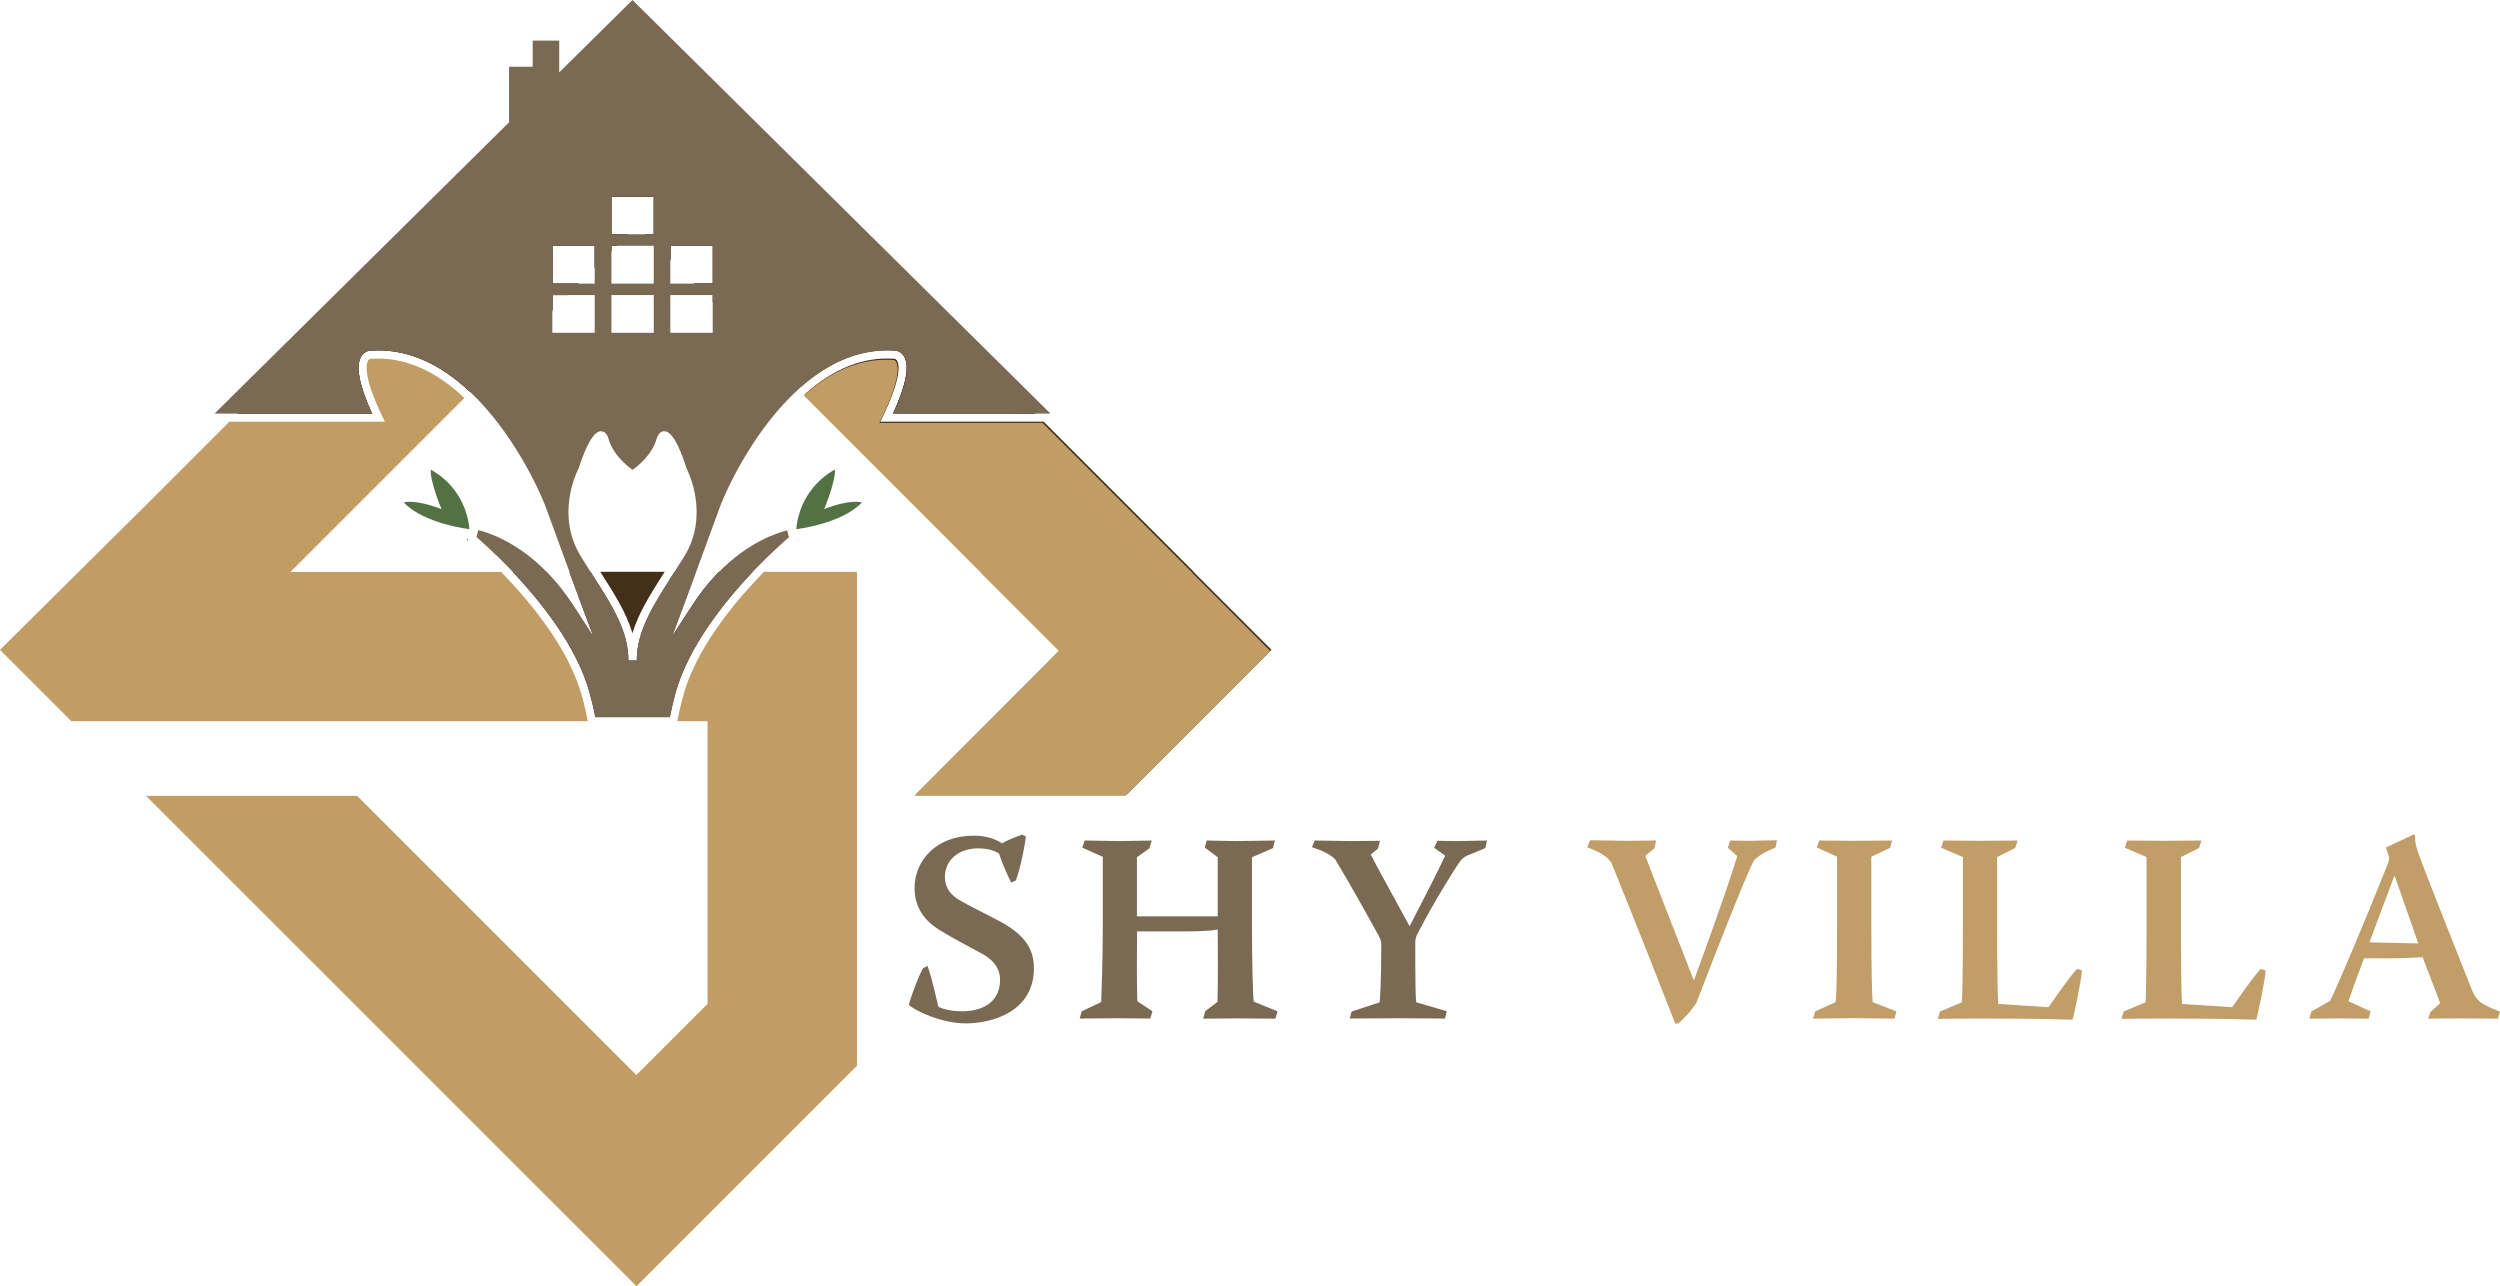
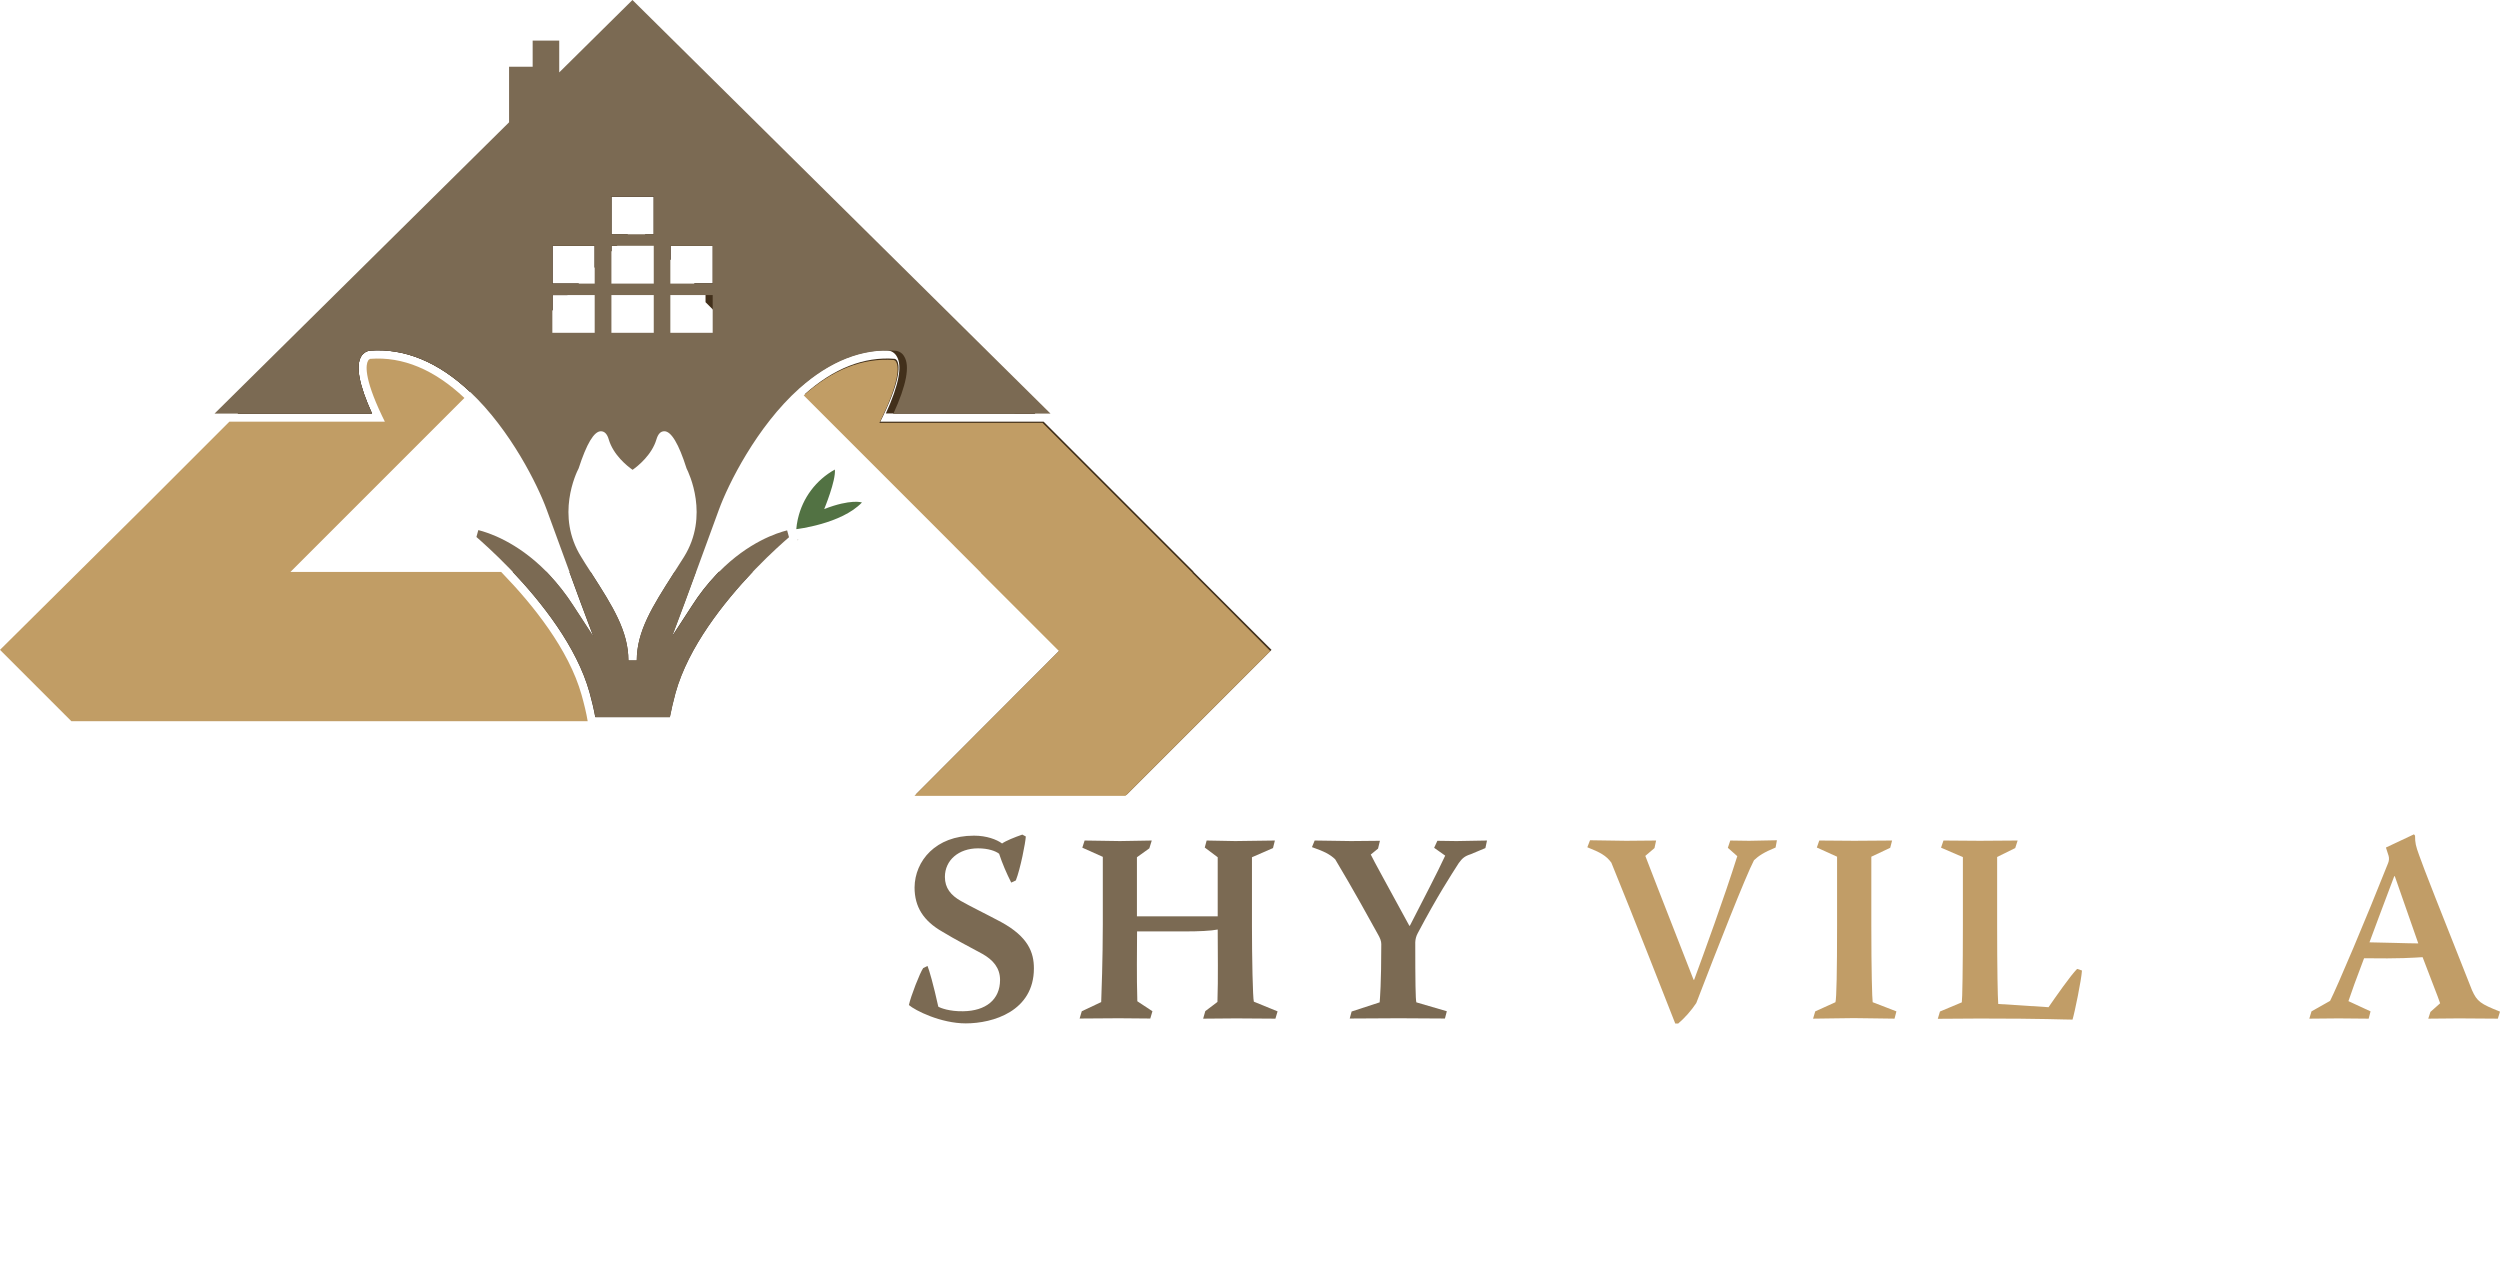
<svg xmlns="http://www.w3.org/2000/svg" version="1.1" id="Layer_1" x="0px" y="0px" style="enable-background:new 0 0 2000 2000;" xml:space="preserve" viewBox="73 523.1 1853.9 953.8">
  <style type="text/css">
	.st0{fill:#7B6A53;}
	.st1{fill:#C19D67;}
	.st2{fill:#42301B;}
	.st3{fill:#527243;}
	.st4{fill:#C19D65;}
</style>
  <g>
    <g>
      <path class="st0" d="M795.5,1142.8c9,0,16.6,2.8,20.6,5.8c2.8-2,9.2-4.6,15-6.6l2.6,1.4c-0.2,4.4-4,24-7.4,32.6l-3.4,1.6    c-3.5-6.9-6.6-14.1-9-21.4c-2.6-2-8-4-15.6-4c-14.4,0-24.6,8.8-24.6,21.2c0,8.2,4.4,13.6,11.8,17.8c7,4,17.4,9,29.8,15.6    c20.2,11,24.4,22.6,24.4,34.4c0,31.8-30.4,40.8-50.5,40.8c-18.6,0-37.6-9.6-42.2-13.6c1.4-6.6,8.2-24,10.6-27.4l3.2-1.6    c1.2,2.8,4.4,13.8,8,30.2c1.6,1,8.4,3.6,18.4,3.4c16.8-0.2,27.4-8.6,27.4-23.2c0-8.8-5-14.8-13.2-19.4    c-10.6-5.8-19.4-10.2-29.6-16.4c-14-8-20.6-18.4-20.6-32.8c0.2-19.8,15.8-38.4,43.8-38.4L795.5,1142.8z" />
      <path class="st0" d="M877.3,1146.4c8.6,0,17.6,0.4,26.2,0.4c8.4,0,16-0.4,23.6-0.4l-1.8,5.8l-9.2,6.6v43.8H976v-43.8l-9.6-7.2    l1.4-5.2c7.2,0,14.2,0.4,21.2,0.4c10,0,20-0.4,29.4-0.4l-1.4,5.6l-15.6,6.8v51.2c0,22.6,0.6,53.3,1.4,55.9l17.6,7.2l-1.6,5.4    c-9.4,0-19.4-0.2-29.2-0.2c-8.2,0-16.4,0.2-24.4,0.2l1.6-5.6l9-6.8c0.6-18.4,0.2-35.8,0.2-53.7c-5,1-14,1.4-24.2,1.4h-35.6    c0,15.2-0.4,32,0.2,51.8l11.2,7.4l-1.6,5.4c-7.8,0-15.2-0.2-23.4-0.2c-9.6,0-19.6,0.2-29,0.2l1.6-5.4l14.4-6.8    c0.2-4.6,1.2-33,1.2-57.5v-50.2l-15.2-6.8L877.3,1146.4z" />
      <path class="st0" d="M1047.9,1146.4c9.2,0,18.2,0.4,27,0.4c7.2,0,14.4-0.2,21.4-0.2l-1.4,5.8l-5.4,4.4    c2.2,4.6,11.4,21.2,28.6,52.8h0.4c10-19.6,20.4-39.4,26.2-52l-8.2-5.8l2.4-5.2c4.6,0,9.6,0.2,14.2,0.2c7.6,0,15-0.4,22.6-0.4    l-1.2,5.6l-11,4.6c-4.4,1.4-6.2,3-8.8,6.6c-5.6,8.8-15.6,24-30.4,52c-1.1,2-1.7,4.3-1.8,6.6c0,29.6,0.2,42.2,0.8,44.6l22.6,6.6    l-1.4,5.4c-10.8,0-22.4-0.2-34.2-0.2c-12.4,0-24.6,0.2-36.4,0.2l1.4-5.2l20.8-6.8c0.2-2.8,1.2-13.6,1.2-43.2    c0-2.2-0.8-4.4-2.8-7.8c-4.6-8.4-18.6-33.8-31.4-55.1c-3.8-3.6-8-5.8-17.2-9L1047.9,1146.4z" />
      <path class="st1" d="M1299.9,1152l-6.8,5.8c3.2,8.2,9.4,24.6,35.8,91.9h0.4c8-21.8,22-60,32-91.7l-7-6.2l1.8-5.4    c4.4,0,9.2,0.2,14,0.2c7,0,13.8-0.4,20.6-0.4l-1,5.4c-8.8,3.6-12.6,6.2-16,9.4c-6,11.4-27.2,65.3-42.8,105.9    c-3.8,5.7-8.3,10.8-13.4,15.2h-2.2c-4.8-12.2-31.2-79.7-47.4-119.3c-3.8-5.2-8.2-7.6-17.8-11.4l2-5.2c8.6,0,17.6,0.4,26.8,0.4    c7.6,0,15.2-0.2,22.2-0.2L1299.9,1152z" />
      <path class="st1" d="M1422.1,1146.4c8.6,0,17.2,0.2,26,0.2c9.4,0,18.8-0.2,28-0.2l-1.4,5.4l-14,6.6v51.2c0,33.4,0.6,54.3,1,56.7    l17.6,6.8l-1.4,5.4c-9.6,0-19.8-0.4-30.2-0.4s-20.6,0.4-30.2,0.4l1.6-5.4l15-6.8c0.8-2.8,1.2-23.4,1.2-56.7v-51.2l-15-6.8    L1422.1,1146.4z" />
      <path class="st1" d="M1514.2,1146.4c8.6,0,17.6,0.2,27,0.2s18.8-0.2,28-0.2l-1.8,5.6l-13.4,6.6v50.9c0,31.8,0.4,52.8,0.8,58.1    l37.3,2.4c5.4-7.8,16.4-23.6,21.2-28.4l3.6,1.2c-0.4,6.8-5.4,31.2-7,36.4c-7.4,0-20.2-0.8-69.1-0.8c-10,0-20,0.2-30.8,0.2l1.6-5.4    l16.2-6.8c0.4-1.8,0.8-25.4,0.8-56.7v-51l-16.2-7L1514.2,1146.4z" />
-       <path class="st1" d="M1650.5,1146.4c8.6,0,17.6,0.2,27,0.2s18.8-0.2,28-0.2l-1.8,5.6l-13.4,6.6v50.9c0,31.8,0.4,52.8,0.8,58.1    l37.2,2.4c5.4-7.8,16.4-23.6,21.2-28.4l3.6,1.2c-0.4,6.8-5.4,31.2-7,36.4c-7.4,0-20.2-0.8-69.1-0.8c-10,0-20,0.2-30.8,0.2l1.6-5.4    l16.2-6.8c0.4-1.8,0.8-25.4,0.8-56.7v-51l-16.2-7L1650.5,1146.4z" />
      <path class="st1" d="M1863.1,1141.8l0.8,1c0,5.4,0.6,7.8,3,14.4c2.8,8.2,15.8,41.2,39.2,100.1c3.8,8.6,6.4,10.2,20.8,16l-1.6,5.2    c-9.4,0-19.4-0.2-29-0.2c-7.4,0-14.8,0.2-22.6,0.2l1.6-5l7.2-6.4c-1.4-4.4-7-18.2-13-34.2c-7.2,0.4-16.2,1.2-43.4,0.8    c-6.2,16.2-8.8,23.6-11.6,31.8l16.4,7.6l-1.4,5.4c-7.2,0-15.2-0.2-22.4-0.2s-14.4,0.2-21.6,0.2l1.6-5.4l13.8-7.8    c5.2-10.2,26.6-60.7,43-102.1c0.7-1.7,0.9-3.6,0.4-5.4l-2-6.2L1863.1,1141.8z M1848.5,1172.8c-10.4,27.6-13.8,36.6-18.4,49.1    c6.4,0,29.2,0.8,36.2,0.8c-7.4-21.2-13-37-17.4-49.8L1848.5,1172.8z" />
    </g>
    <g>
-       <path class="st2" d="M840.7,829.8L623.2,612.4l0,0l-78.3-78.3l-57.1,57.2l-8,8l-92.9,92.9L249.2,829.8h99.7    c-9.7-21.2-12.3-35.5-8-42.5c1.4-2.3,3.8-3.9,6.5-4.2c25.7-1.9,50.7,8.4,74.3,30.7l0.1,0.1l60.9-60.9v-11.1h11.1l8.5-8.5h-19.6    v-28H514v16.2l12.4-12.4v-3.8h3.8l8.5-8.5h-12.3v-28h31.4v28h-6.6l19,19v-10.6h31.4v28h-13.9l8.5,8.5h5.4v5.4l63.8,63.8    c0,0,0.1-0.1,0.1-0.1c22.8-20.3,46.7-29.7,71.3-27.9c2.7,0.3,5.1,1.8,6.5,4.2c4.4,7,1.7,21.3-8,42.5L840.7,829.8z" />
+       <path class="st2" d="M840.7,829.8L623.2,612.4l0,0l-78.3-78.3l-57.1,57.2l-8,8l-92.9,92.9L249.2,829.8h99.7    c-9.7-21.2-12.3-35.5-8-42.5c1.4-2.3,3.8-3.9,6.5-4.2c25.7-1.9,50.7,8.4,74.3,30.7l0.1,0.1l60.9-60.9v-11.1h11.1l8.5-8.5h-19.6    v-28H514v16.2l12.4-12.4v-3.8h3.8l8.5-8.5h-12.3v-28h31.4v28h-6.6l19,19v-10.6h31.4v28h-13.9l8.5,8.5v5.4l63.8,63.8    c0,0,0.1-0.1,0.1-0.1c22.8-20.3,46.7-29.7,71.3-27.9c2.7,0.3,5.1,1.8,6.5,4.2c4.4,7,1.7,21.3-8,42.5L840.7,829.8z" />
      <path class="st2" d="M840.7,829.8L623.2,612.4l0,0l-78.3-78.3l-57.1,57.2l-8,8l-92.9,92.9L249.2,829.8h99.7    c-9.7-21.2-12.3-35.5-8-42.5c1.4-2.3,3.8-3.9,6.5-4.2c25.7-1.9,50.7,8.4,74.3,30.7l0.1,0.1l60.9-60.9v-11.1h11.1l8.5-8.5h-19.6    v-28H514v16.2l12.4-12.4v-3.8h3.8l8.5-8.5h-12.3v-28h31.4v28h-6.6l19,19v-10.6h31.4v28h-13.9l8.5,8.5h5.4v5.4l63.8,63.8    c0,0,0.1-0.1,0.1-0.1c22.8-20.3,46.7-29.7,71.3-27.9c2.7,0.3,5.1,1.8,6.5,4.2c4.4,7,1.7,21.3-8,42.5L840.7,829.8z" />
      <path class="st2" d="M606.1,947.1c-0.7,0.7-1.3,1.4-2,2.1c-6.6,7-12.6,14.6-17.8,22.8l-15.1,23.2l9.7-25.9    c0.2-0.6,3.5-9.7,8.1-22.1h-15.8l-0.7,1.1l-0.3,0.5c-15.1,23.7-27,42.3-27,64.1H539c0-21.8-11.9-40.5-27-64.1l-1-1.6h-15.8    c4.5,12.4,7.9,21.5,8.1,22.1l9.7,25.9l-15.1-23.2c-5.2-8.1-11.2-15.7-17.8-22.8c-0.7-0.7-1.3-1.4-2-2.1h-25    c21.3,22.5,47.7,55.6,57.1,89.7c1.7,6.3,3.2,12.4,4.2,18.1h55.3c1.1-5.7,2.5-11.7,4.2-18c9.5-34.1,35.9-67.2,57.2-89.7    L606.1,947.1z" />
-       <path class="st2" d="M518.1,947.1c10.6,16.5,19.5,30.7,23.9,45.6c4.4-14.9,13.4-29.1,23.9-45.6H518.1z" />
      <path class="st3" d="M712.2,895.7c-15.2,16-48.7,19.8-48.7,19.8c0.2-2.3,0.5-4.5,1-6.8c0.1-0.3,0.1-0.6,0.2-0.9l0,0    c3.5-15.5,13.5-28.8,27.4-36.5c0.9,8.1-7.9,29.3-7.9,29.3C704,892.9,712.2,895.7,712.2,895.7z" />
-       <path class="st3" d="M421.1,915.5c0,0-33.4-3.8-48.7-19.8c0,0,8.1-2.8,28,5c0,0-8.8-21.2-7.9-29.3c13.7,7.5,23.5,20.4,27.2,35.6    l0,0c0.2,0.7,0.4,1.5,0.5,2.2C420.6,911.2,420.9,913.3,421.1,915.5z" />
      <path class="st0" d="M852,829.8L542,523.1l-54.3,53.7v-23.6H468v19.4h-17.5v41.2l0,0l-218.4,216h116.8c-9.7-21.2-12.3-35.5-8-42.5    c1.4-2.3,3.8-3.9,6.5-4.2c25.7-1.9,50.7,8.4,74.3,30.7l0.1,0.1c30,28.3,50.1,69.3,56.6,87.1c5.1,14.1,11.5,31.4,16.5,45.1    c0.1,0.3,0.2,0.7,0.4,1c4.5,12.4,7.9,21.5,8.1,22.1l9.7,25.9l-15.1-23.2c-5.2-8.1-11.2-15.7-17.8-22.8c-0.7-0.7-1.3-1.4-2-2.1    c-22-22.3-43.3-29-50.5-30.8l-1.4,5.1c3.6,3.2,13.3,11.7,24.9,23.7l2,2.1c21.3,22.5,47.7,55.6,57.1,89.7    c1.8,6.3,3.2,12.4,4.2,18.1h55.3c1.1-5.7,2.5-11.7,4.2-18c9.5-34.1,35.9-67.2,57.2-89.7l2-2.1c11.6-12,21.3-20.5,24.9-23.6    l-1.4-5.1c-7.2,1.8-28.5,8.5-50.5,30.8c-0.7,0.7-1.3,1.4-2,2.1c-6.6,7-12.6,14.6-17.8,22.8l-15,23.1l9.7-25.9    c0.2-0.6,3.5-9.7,8.1-22.1c0.1-0.3,0.3-0.7,0.4-1c5-13.7,11.3-31,16.5-45.1c6.8-18.7,28-61.6,59.6-89.9l0.1-0.1    c22.8-20.3,46.8-29.7,71.3-27.9c2.7,0.3,5.1,1.8,6.4,4.2c4.4,7,1.7,21.3-8,42.5L852,829.8z M526.4,668.8h31.4v28h-31.4V668.8z     M526.4,705.4h31.4v28h-31.4V705.4z M526.4,741.9h31.4v28h-31.4V741.9z M482.6,705.4H514v28h-31.4V705.4z M482.6,741.9H514v28    h-31.4V741.9z M580.2,936.1c-2.4,3.8-4.7,7.5-7,11l-0.7,1.1l-0.3,0.5c-15.1,23.7-27,42.3-27,64.1H539c0-21.8-11.9-40.5-27.1-64.1    l-1-1.6l-0.6-1c-2.1-3.2-4.2-6.5-6.3-10c-19.1-30.5-3.7-62.3-1.9-65.7c5.9-18.2,11.4-27.5,16.5-27.5l0,0c2.7,0,4.7,2.1,5.8,6    c3.4,11.6,13.7,19.8,17.7,22.6c4-2.8,14.3-11.1,17.7-22.6c1.2-4,3.1-6,5.8-6c5.1-0.1,10.7,9.2,16.5,27.5    C583.8,873.8,599.2,905.6,580.2,936.1z M601.5,769.9h-31.4v-28h31.4L601.5,769.9z M601.5,733.4h-31.4v-28h31.4L601.5,733.4z" />
-       <path class="st0" d="M419.3,923.5l0.9,0.7c-0.1-0.8-0.3-1.5-0.5-2.2L419.3,923.5z" />
      <path class="st0" d="M664.5,923.8l0.4-0.3l-0.2-0.6C664.6,923.2,664.6,923.5,664.5,923.8z" />
      <path class="st2" d="M1015.9,1005l-58,58l-49.4,49.4H752L859.2,1005l-36.7-36.7l-21.1-21.1l0.1-0.1l-36.7-36.7l-95-95    c21.4-19.1,43.9-28,66.7-26.2c0.1,0,1,0.2,1.8,1.5c1.5,2.6,3.4,11.9-10.4,40.8l-2.1,4.3h121.1l25,25l7.9,7.9l78.3,78.3l-0.1,0.1    l21.1,21.1L1015.9,1005z" />
-       <path class="st4" d="M639.5,947.1l-2,2.1c-21.1,21.9-48.2,55.2-57.7,89.2c-1.9,6.9-3.4,13.4-4.5,19.5h22.4v209.6l-52.8,52.8    l-207-207H181.3L545,1476.9l163.5-163.5V947.1H639.5z" />
      <path class="st4" d="M508.8,1057.9H125.9L73,1005l109.5-108.6l60.6-60.6h115.3l-2.1-4.3c-13.8-28.9-11.9-38.2-10.4-40.8    c0.3-0.7,0.9-1.2,1.6-1.5h0.2c23.9-1.8,47.3,7.9,69.7,29l-129,129h156.2c0.7,0.7,1.4,1.4,2,2.1c21.1,21.9,48.2,55.2,57.7,89.2    C506.2,1045.3,507.8,1051.8,508.8,1057.9z" />
      <path class="st4" d="M1015,1005.9l-58,58l-49.4,49.4H751.1l107.2-107.4l-36.7-36.7l-21.1-21.1l0.1-0.1L764,911.3l-95-95    c21.4-19.1,43.9-28,66.8-26.2c0.8,0.2,1.5,0.7,1.8,1.5c1.5,2.6,3.4,11.9-10.4,40.8l-2.1,4.3h121l25,25l7.9,7.9l78.4,78.4l-0.1,0.1    l21.1,21.1L1015,1005.9z" />
    </g>
  </g>
</svg>